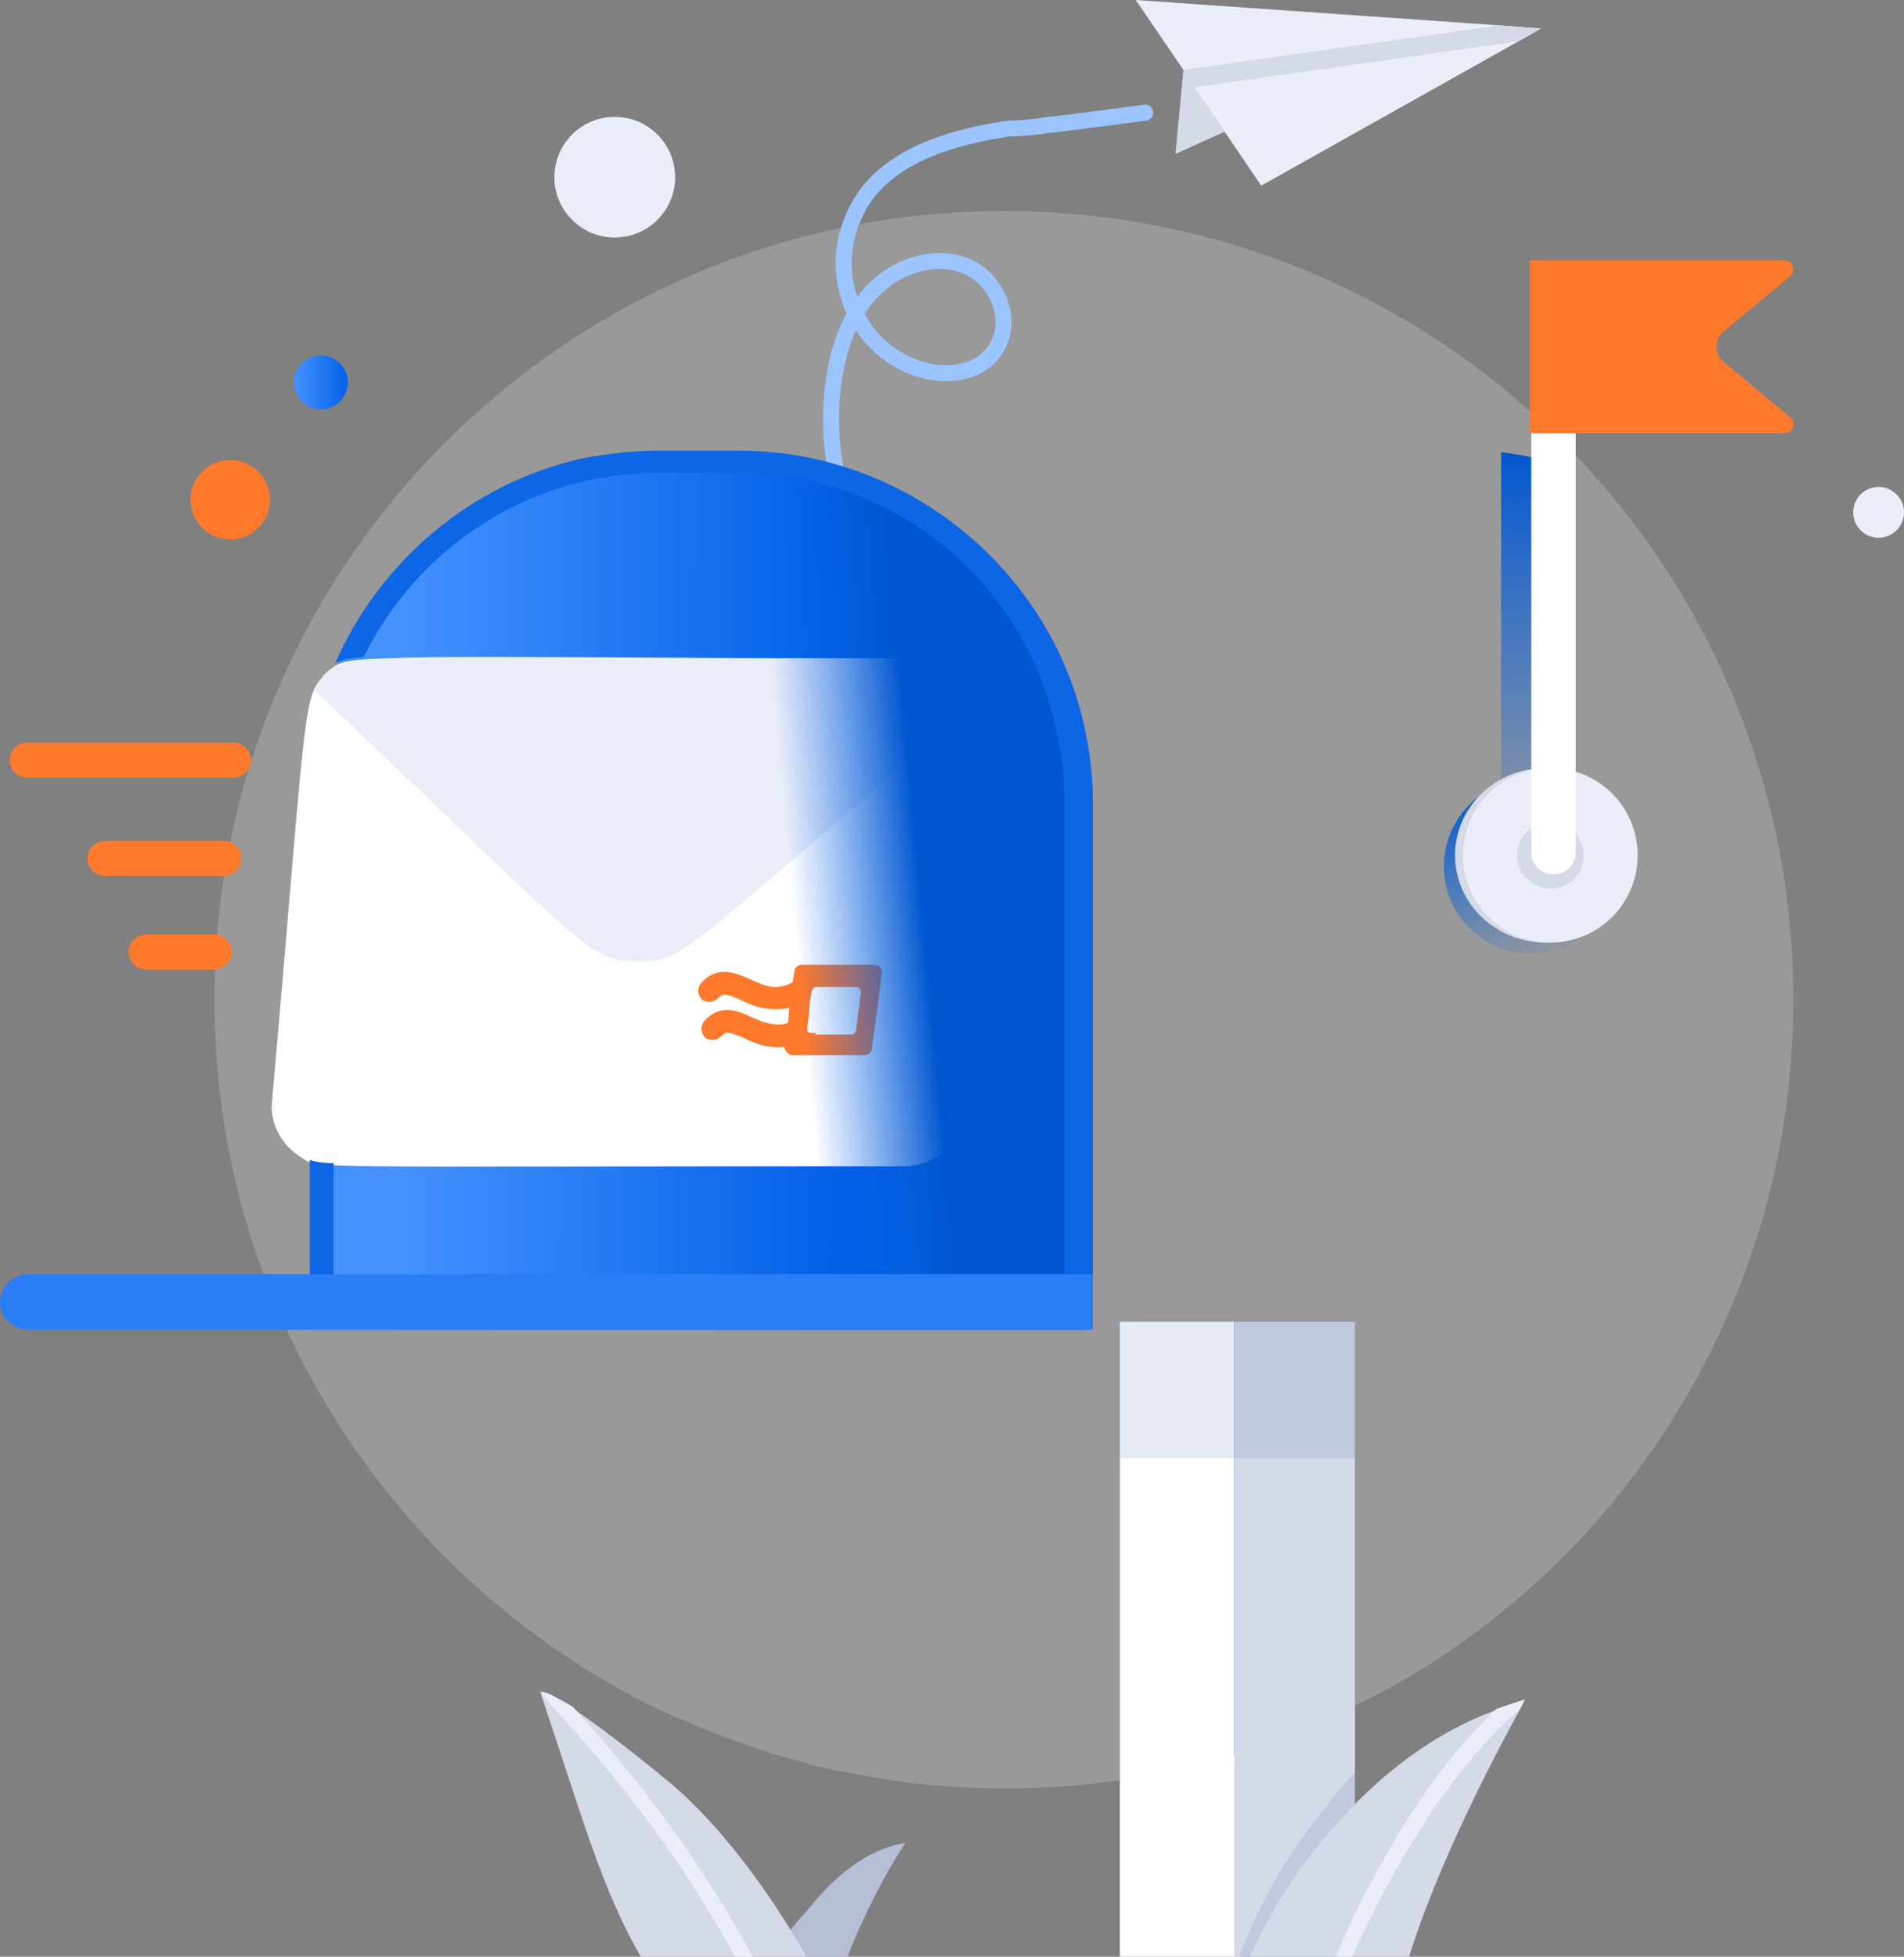
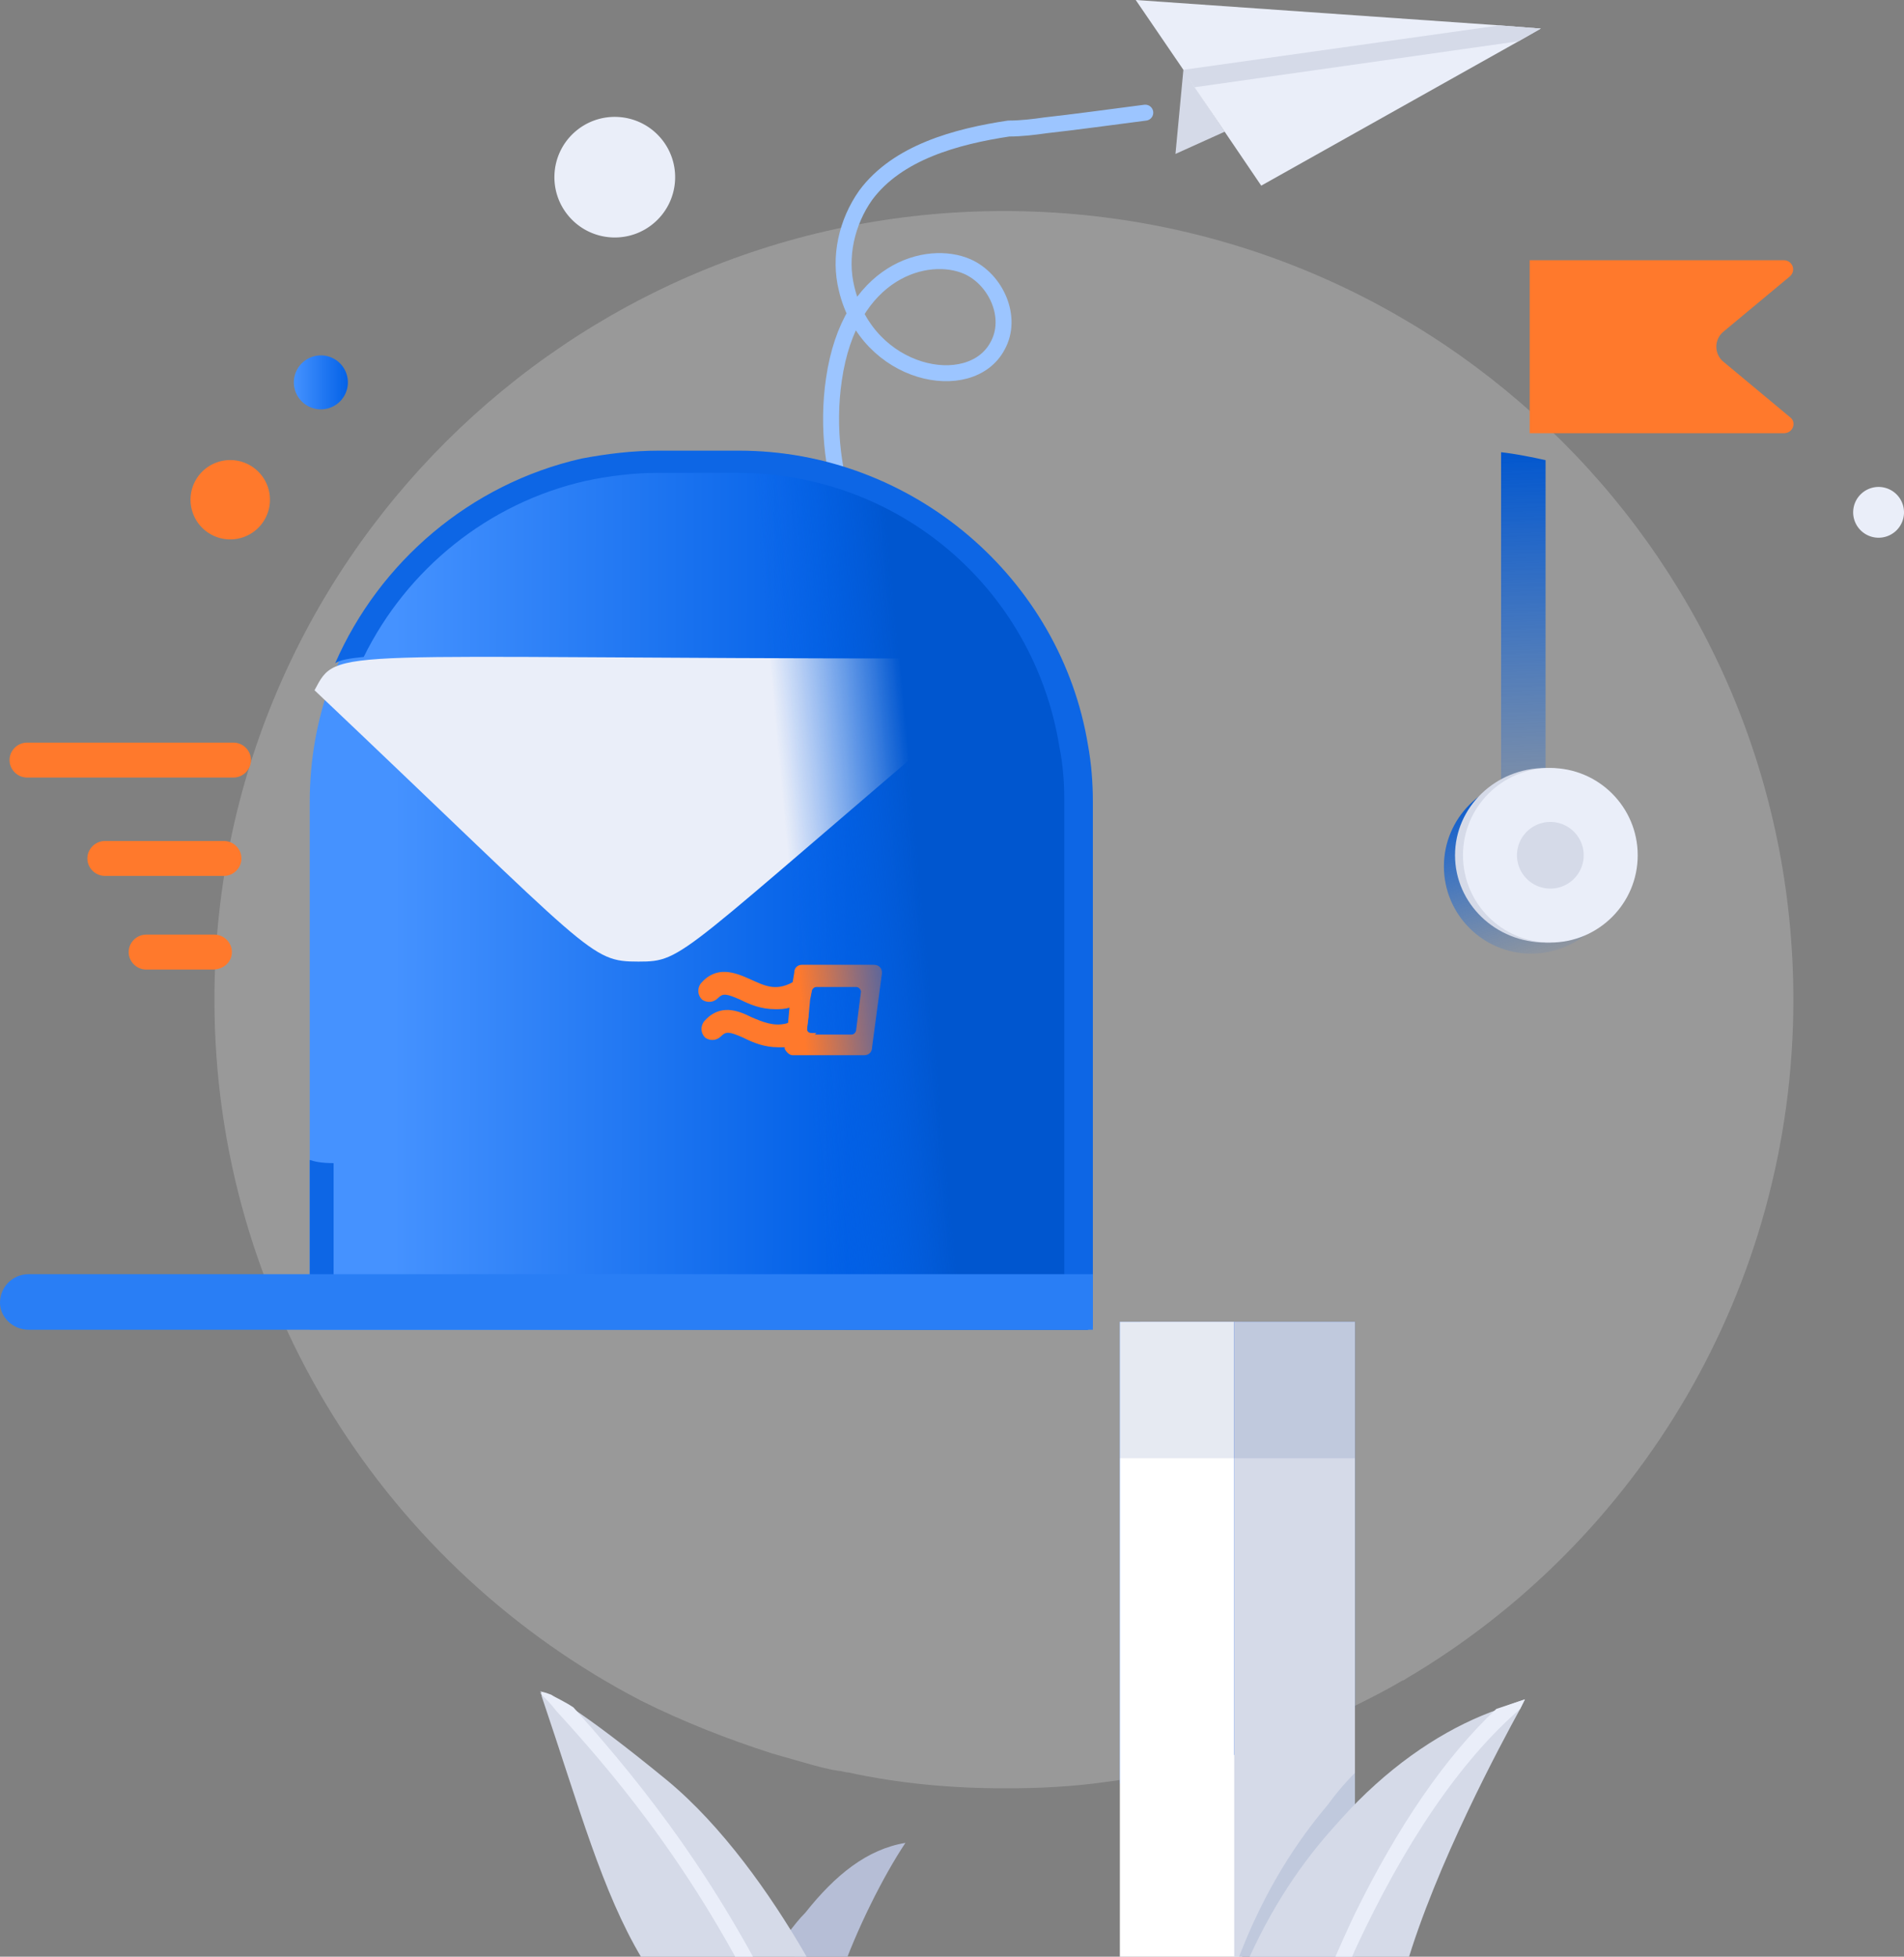
<svg xmlns="http://www.w3.org/2000/svg" xmlns:xlink="http://www.w3.org/1999/xlink" height="337" width="328">
  <rect width="100%" height="100%" fill="#808080" stroke="none" />
  <linearGradient id="a">
    <stop offset="0" stop-color="#4592ff" />
    <stop offset="1" stop-color="#005fe6" />
  </linearGradient>
  <linearGradient id="c" x1="-.1%" x2="99.928%" xlink:href="#a" y1="50.724%" y2="50.724%" />
  <linearGradient id="b">
    <stop offset="0" stop-color="#0056cf" />
    <stop offset="1" stop-color="#0a66ea" stop-opacity="0" />
  </linearGradient>
  <linearGradient id="d" x1="49.773%" x2="50.182%" xlink:href="#b" y1="-1.704%" y2="106.269%" />
  <linearGradient id="e" x1="32.253%" x2="64.238%" xlink:href="#b" y1="-1.576%" y2="106.129%" />
  <linearGradient id="f" x1="10.903%" x2="69.239%" xlink:href="#a" y1="49.912%" y2="50%" />
  <linearGradient id="g" x1="67.747%" x2="43.196%" xlink:href="#b" y1="52.18%" y2="55.893%" />
  <g fill="none" fill-rule="evenodd">
    <path d="M308.942 172.175c0 49.739-26.816 93.464-66.77 116.968 0 0-.272.272-.547.272-2.734 1.642-5.472 3.006-8.21 4.373-1.365.82-2.734 1.367-4.102 1.914-.547.272-1.094.547-1.641.82h-.275c-.547.272-1.369.547-1.916.819-4.103 1.914-8.484 3.28-12.862 4.647-.547.273-1.366.545-1.913.545-.275 0-.55.275-.822.275-.275 0-.547 0-.547.272-.275 0-.547 0-.822.275-5.746 1.64-11.765 2.731-18.06 3.553-5.746.82-11.493 1.092-17.24 1.092-9.303 0-18.335-.82-27.09-2.734-.548 0-1.095-.272-1.642-.272-1.915-.275-3.831-.82-5.747-1.367-1.915-.547-3.83-1.094-5.747-1.639-7.662-2.46-15.322-5.467-22.437-9.02-43.782-22.682-73.61-68.323-73.61-120.793 0-75.155 61.022-135.828 136-135.828 75.252 0 136 60.673 136 135.828z" fill="#fff" fill-rule="nonzero" opacity=".2" />
    <path d="M161.174 110.41C148.04 99.75 141.2 81.989 143.662 65.318c2.737-18.86 16.146-22.412 22.987-19.404 4.925 2.186 7.935 8.745 5.197 13.665-4.65 8.745-22.438 5.192-25.994-9.84-1.369-5.467 0-11.478 3.284-16.123 5.472-7.381 15.597-10.112 24.626-11.478 2.19 0 4.378-.275 6.294-.548 4.925-.547 10.947-1.366 17.24-2.186" stroke="#9cc5ff" stroke-linecap="round" stroke-linejoin="round" stroke-width="2.75" />
    <g fill-rule="nonzero">
      <path d="M210.978 22.682l-8.482 3.828 1.366-14.484" fill="#d5dae8" />
      <path d="M265.432 4.92l-3.831 2.186-44.33 24.868-11.493-16.943-1.916-3.005L195.652 0l62.667 4.372z" fill="#eaeef9" />
      <path d="M265.432 4.92l-3.831 2.186-55.823 7.926-1.916-3.006 54.457-7.653z" fill="#d5dae8" />
      <path d="M41.778 92.565a6.83 6.83 0 004.392-8.61 6.843 6.843 0 00-8.619-4.384c-3.595 1.166-5.56 5.019-4.392 8.608s5.027 5.552 8.62 4.386z" fill="#ff792c" />
      <path d="M56.713 70.273c2.444-.791 3.78-3.415 2.985-5.854s-3.416-3.776-5.86-2.981a4.644 4.644 0 00-2.987 5.854 4.655 4.655 0 005.862 2.982z" fill="url(#c)" />
      <path d="M112.92 38.184c4.241-3.87 4.536-10.44.663-14.674-3.875-4.232-10.452-4.53-14.693-.66-4.238 3.869-4.535 10.439-.66 14.671 3.873 4.235 10.453 4.532 14.69.663zm213.656 53.284a4.37 4.37 0 00.277-6.18 4.382 4.382 0 00-6.184-.277 4.367 4.367 0 00-.28 6.176 4.383 4.383 0 006.187.28z" fill="#eaeef9" />
      <path d="M213.988 227.653v75.155c-.547.272-1.094.272-1.641.547-6.294 1.64-12.863 3.006-19.429 3.825v-79.527z" fill="#4988fd" />
      <path d="M213.988 227.653v129.468c-.547.469-1.094.469-1.641.943-6.294 2.823-12.863 5.178-19.429 6.59v-137z" fill="#fff" />
      <path d="M233.416 227.653v66.41c-1.366.82-2.735 1.367-4.103 1.911-.547.275-1.094.547-1.644.82h-.272c-.547.275-1.369.547-1.916.822-4.103 1.911-8.484 3.278-12.862 4.645v-74.608z" fill="#2767f4" />
      <path d="M233.416 227.653v114.403c-1.366 1.412-2.735 2.354-4.103 3.292-.547.474-1.094.943-1.644 1.412h-.272c-.547.474-1.369.943-1.916 1.417-4.103 3.292-8.484 5.647-12.862 8.001V227.653z" fill="#d5dae8" />
      <path d="M233.416 305.347v33.069l-3.282 1.641c-.55.272-1.096.545-1.643.82h-.272c-.55.272-1.369.544-1.916.82-4.106 1.91-8.484 3.277-12.862 4.644-.273 0-.547.275-.822.275v-7.106c.275-.82.55-1.642.822-2.461 4.106-10.656 9.303-19.13 15.325-26.235a44.829 44.829 0 014.65-5.467zm0-77.694h-40.498v23.502h40.498z" fill="#062c78" opacity=".1" />
      <path d="M319.342 144.57v84.175h-65.676v.272h-131.62V77.888H247.1c1.641-.272 3.282-.272 5.197-.272 2.19 0 4.107 0 6.294.272 2.738.273 5.2.548 7.663 1.092 12.862 2.734 24.353 9.292 33.385 18.037a67.137 67.137 0 0119.703 47.553z" fill="url(#c)" />
      <path d="M266.254 79.255v62.584c0 2.187-1.641 3.826-3.831 3.826-2.188 0-3.832-1.64-3.832-3.825V77.887c2.463.272 5.2.82 7.663 1.367z" fill="url(#d)" />
      <path d="M263.791 164.25c8.311 0 15.05-6.73 15.05-15.032s-6.739-15.032-15.05-15.032c-8.31 0-15.05 6.73-15.05 15.032s6.74 15.031 15.05 15.031z" fill="url(#e)" />
      <path d="M266.254 162.335c8.613 0 15.597-6.729 15.597-15.031 0-8.3-6.984-15.032-15.597-15.032s-15.597 6.732-15.597 15.032c0 8.302 6.983 15.031 15.597 15.031z" fill="#d5dae8" />
      <path d="M267.076 162.335c8.31 0 15.05-6.729 15.05-15.031 0-8.3-6.74-15.032-15.05-15.032-8.314 0-15.05 6.732-15.05 15.032 0 8.302 6.736 15.031 15.05 15.031z" fill="#eaeef9" />
      <path d="M267.076 153.043a5.742 5.742 0 005.746-5.74c0-3.167-2.572-5.738-5.746-5.738s-5.747 2.57-5.747 5.739a5.742 5.742 0 005.747 5.739z" fill="#d5dae8" />
      <path d="M187.446 138.012v91.008H53.36v-91.008c0-28.694 20.25-52.745 47.066-58.757 4.379-1.094 8.757-1.367 13.41-1.367h13.681c30.1 0 55.001 21.863 59.654 50.831 0 2.734.275 6.015.275 9.293z" fill="url(#f)" />
-       <path d="M271.454 74.335v72.422c0 2.186-1.644 3.828-3.832 3.828-2.19 0-3.83-1.642-3.83-3.828V74.335zM166.102 190.484c0 5.74-4.653 10.387-10.4 10.387-107.267 0-100.426.544-103.983-1.642-3.012-1.911-4.925-5.192-4.925-8.745 6.291-71.33 5.197-70.51 9.576-74.607 4.106-3.553-1.641-2.461 105.08-2.461 3.283 0 6.293 1.641 8.209 3.827 3.556 4.645 2.737 3.006-3.557 73.241z" fill="#fff" />
      <path d="M170.752 118.882c-54.181 45.912-52.813 46.734-60.747 46.734-8.485 0-7.663-1.095-55.823-46.734 4.103-7.653 1.64-5.467 107.542-5.467 3.828 0 7.388 2.187 9.028 5.467z" fill="#eaeef9" />
      <g fill="#ff792c">
        <path d="M40.226 133.914H4.653c-1.644 0-3.012-1.367-3.012-3.009 0-1.639 1.368-3.005 3.012-3.005h35.573c1.64 0 3.009 1.366 3.009 3.005 0 1.642-1.369 3.009-3.01 3.009zm-1.641 16.943H18.06c-1.641 0-3.01-1.367-3.01-3.006s1.369-3.006 3.01-3.006h20.525c1.64 0 3.01 1.367 3.01 3.006s-1.37 3.006-3.01 3.006zm-1.915 16.126H25.174c-1.64 0-3.01-1.367-3.01-3.009 0-1.639 1.37-3.005 3.01-3.005H36.94c1.644 0 3.01 1.366 3.01 3.005 0 1.642-1.366 3.009-3.282 3.009zm113.832-.823H138.19c-.821 0-1.368.548-1.368 1.367l-.272 1.642-.55 4.372-.272 3.006-.547 3.278v.82c.272.547.819 1.094 1.369 1.094h12.312c.822 0 1.37-.547 1.37-1.366l1.64-12.298c.275-1.092-.272-1.914-1.369-1.914zm-3.01 11.207c0 .272-.271.82-.821.82h-6.841c-.547 0-.819-.548-.819-.82l.272-2.186.275-3.006.272-1.367c0-.275.275-.82.822-.82h6.84c.548 0 .823.545.823.82z" />
        <path d="M140.652 169.714c-.547 0-.822.275-.822.819l-.272 1.367c-1.369.82-2.462 1.367-3.559 1.642-.819.272-1.64.272-2.463.272-2.462 0-4.378-.82-6.019-1.64-2.462-1.094-3.01-1.094-3.83-.274s-1.916.82-2.738.275c-.82-.82-.82-1.914-.272-2.734 2.734-3.28 6.019-1.914 8.481-.82 2.463 1.093 4.378 2.187 7.39.548.273-.275.82-.275 1.095-.547.821-.547 2.187-.275 2.734.547.275 0 .275.272.275.544zm0 8.2l-.275.272c-1.913 1.367-3.556 1.914-4.925 2.186h-1.366c-2.465 0-4.38-.819-6.022-1.639-2.462-1.094-3.01-1.094-3.83-.275-.823.823-1.917.823-2.736.275-.821-.819-.821-1.914-.274-2.733 2.737-3.28 6.019-1.914 8.21-.82 1.915.82 3.83 1.64 6.018 1.092.822-.272 1.369-.544 2.463-1.092.274-.275.821-.275 1.368-.275l-.272 2.19c0 .544.272.819.82.819z" />
      </g>
      <path d="M187.446 150.584l-.822-22.137c-4.653-28.696-29.553-50.831-59.654-50.831h-13.68c-4.653 0-9.031.544-13.41 1.364l-1.64 1.367 33.931 139.38 55.001 3.007v-72.15z" fill="url(#g)" />
      <path d="M308.395 71.877c1.094.82.547 2.73-1.094 2.73h-43.785V44.82h43.785c1.369 0 2.188 1.639 1.094 2.733l-11.494 9.565a3.353 3.353 0 000 5.192z" fill="#ff792c" />
      <path d="M155.977 317.398c-3.831 5.74-8.484 15.032-11.219 22.957-.275.545-.55 1.364-.55 1.911-1.915-.272-3.828-.819-5.744-1.366-1.643-3.825-2.737-7.926-2.737-7.926 1.094-1.367 1.916-2.458 3.01-3.553 5.2-6.559 10.671-10.931 17.24-12.023z" fill="#b6bed6" />
      <path d="M145.852 349.541c-.547 0-1.094-.275-1.644-.275-1.915-.272-3.83-.819-5.744-1.366-1.368-.272-2.465-.82-3.831-1.092-.547-.275-1.097-.275-1.644-.547-.546-.273-1.093-.273-1.915-.548-7.113-2.186-13.954-5.192-20.522-8.47-6.841-11.478-10.672-25.69-17.241-45.094 0-.272 0-.272-.272-.547 0 0 .547 0 1.915.547.822.547 2.188 1.094 3.832 2.186 3.281 2.186 8.481 6.012 16.144 12.298 9.578 7.926 17.787 19.676 23.534 29.516 2.463 4.372 4.65 8.198 6.294 11.206.547.545.82 1.364 1.094 2.186z" fill="#d5dae8" />
      <path d="M134.633 346.533c-.547-.272-1.097-.272-1.644-.544-.546-.275-1.093-.275-1.915-.548-12.588-25.415-26.816-41.541-35.298-50.834-.822-1.091-1.643-1.91-2.465-2.73 0-.275 0-.275-.272-.548 0 0 .547 0 1.915.548.822.544 2.188 1.091 3.832 2.186 8.756 9.837 23.26 26.507 35.847 52.47z" fill="#eaeef9" />
      <path d="M213.988 302.808h.546c-.272 0-.819.272-1.093.272 0-.272.274-.272.547-.272zm.822-.272c.274 0 .274 0 .546-.275-.272 0-.822.275-1.094.275zm47.887-9.854l-.821 1.642c-3.285 6.011-14.504 26.782-19.704 44.547 0 0-.272.272-.547.272-2.734 1.64-5.472 3.006-8.21 4.373-1.365.82-2.734 1.367-4.102 1.914-.547.272-1.094.544-1.641.82h-.275c-.547.272-1.369.544-1.916.819-4.103 1.914-8.481 3.278-12.86 4.645-.55.275-1.368.547-1.915.547-.275 0-.55.272-.822.272-.275 0-.547 0-.547.275 1.094-3.553 2.188-7.106 3.557-10.112 4.106-10.659 9.303-19.132 15.325-26.238 1.915-2.186 3.831-4.372 5.747-6.283 7.934-7.926 16.416-13.118 24.353-15.851 1.094-.548 2.735-1.095 4.378-1.642z" fill="#d5dae8" />
      <path d="M262.697 292.682l-.821 1.642c-10.398 9.017-19.976 23.229-28.46 41.539-1.369 3.28-2.735 6.286-4.103 9.839-.547.272-1.094.547-1.644.82h-.272c-.547.272-1.369.547-1.916.819.275-.547.547-.82.547-.82 2.463-6.011 4.925-11.75 7.388-16.942 7.39-15.032 15.597-27.057 24.356-35.255l4.925-1.642z" fill="#eaeef9" />
      <path d="M187.446 128.447c-4.653-28.696-30.103-50.831-60.203-50.831H113.56c-4.65 0-9.028.544-13.407 1.367-19.156 4.372-34.753 17.762-42.416 35.252.822-.545 2.19-.82 4.925-1.092 7.388-15.031 21.345-26.51 38.31-30.335 3.832-.82 8.21-1.367 12.316-1.367h13.681c27.91 0 51.17 19.951 55.548 47.278.55 2.734.822 5.74.822 8.748v86.905H57.466v-24.048c-2.19 0-3.284-.275-4.106-.547v28.696h134.905V138.01c0-3.277-.272-6.558-.819-9.564z" fill="#0d66e5" />
      <path d="M188.265 219.453v9.567H4.925C2.19 229.02 0 226.831 0 224.373c0-2.734 2.19-4.92 4.925-4.92z" fill="#297ef5" />
    </g>
  </g>
</svg>